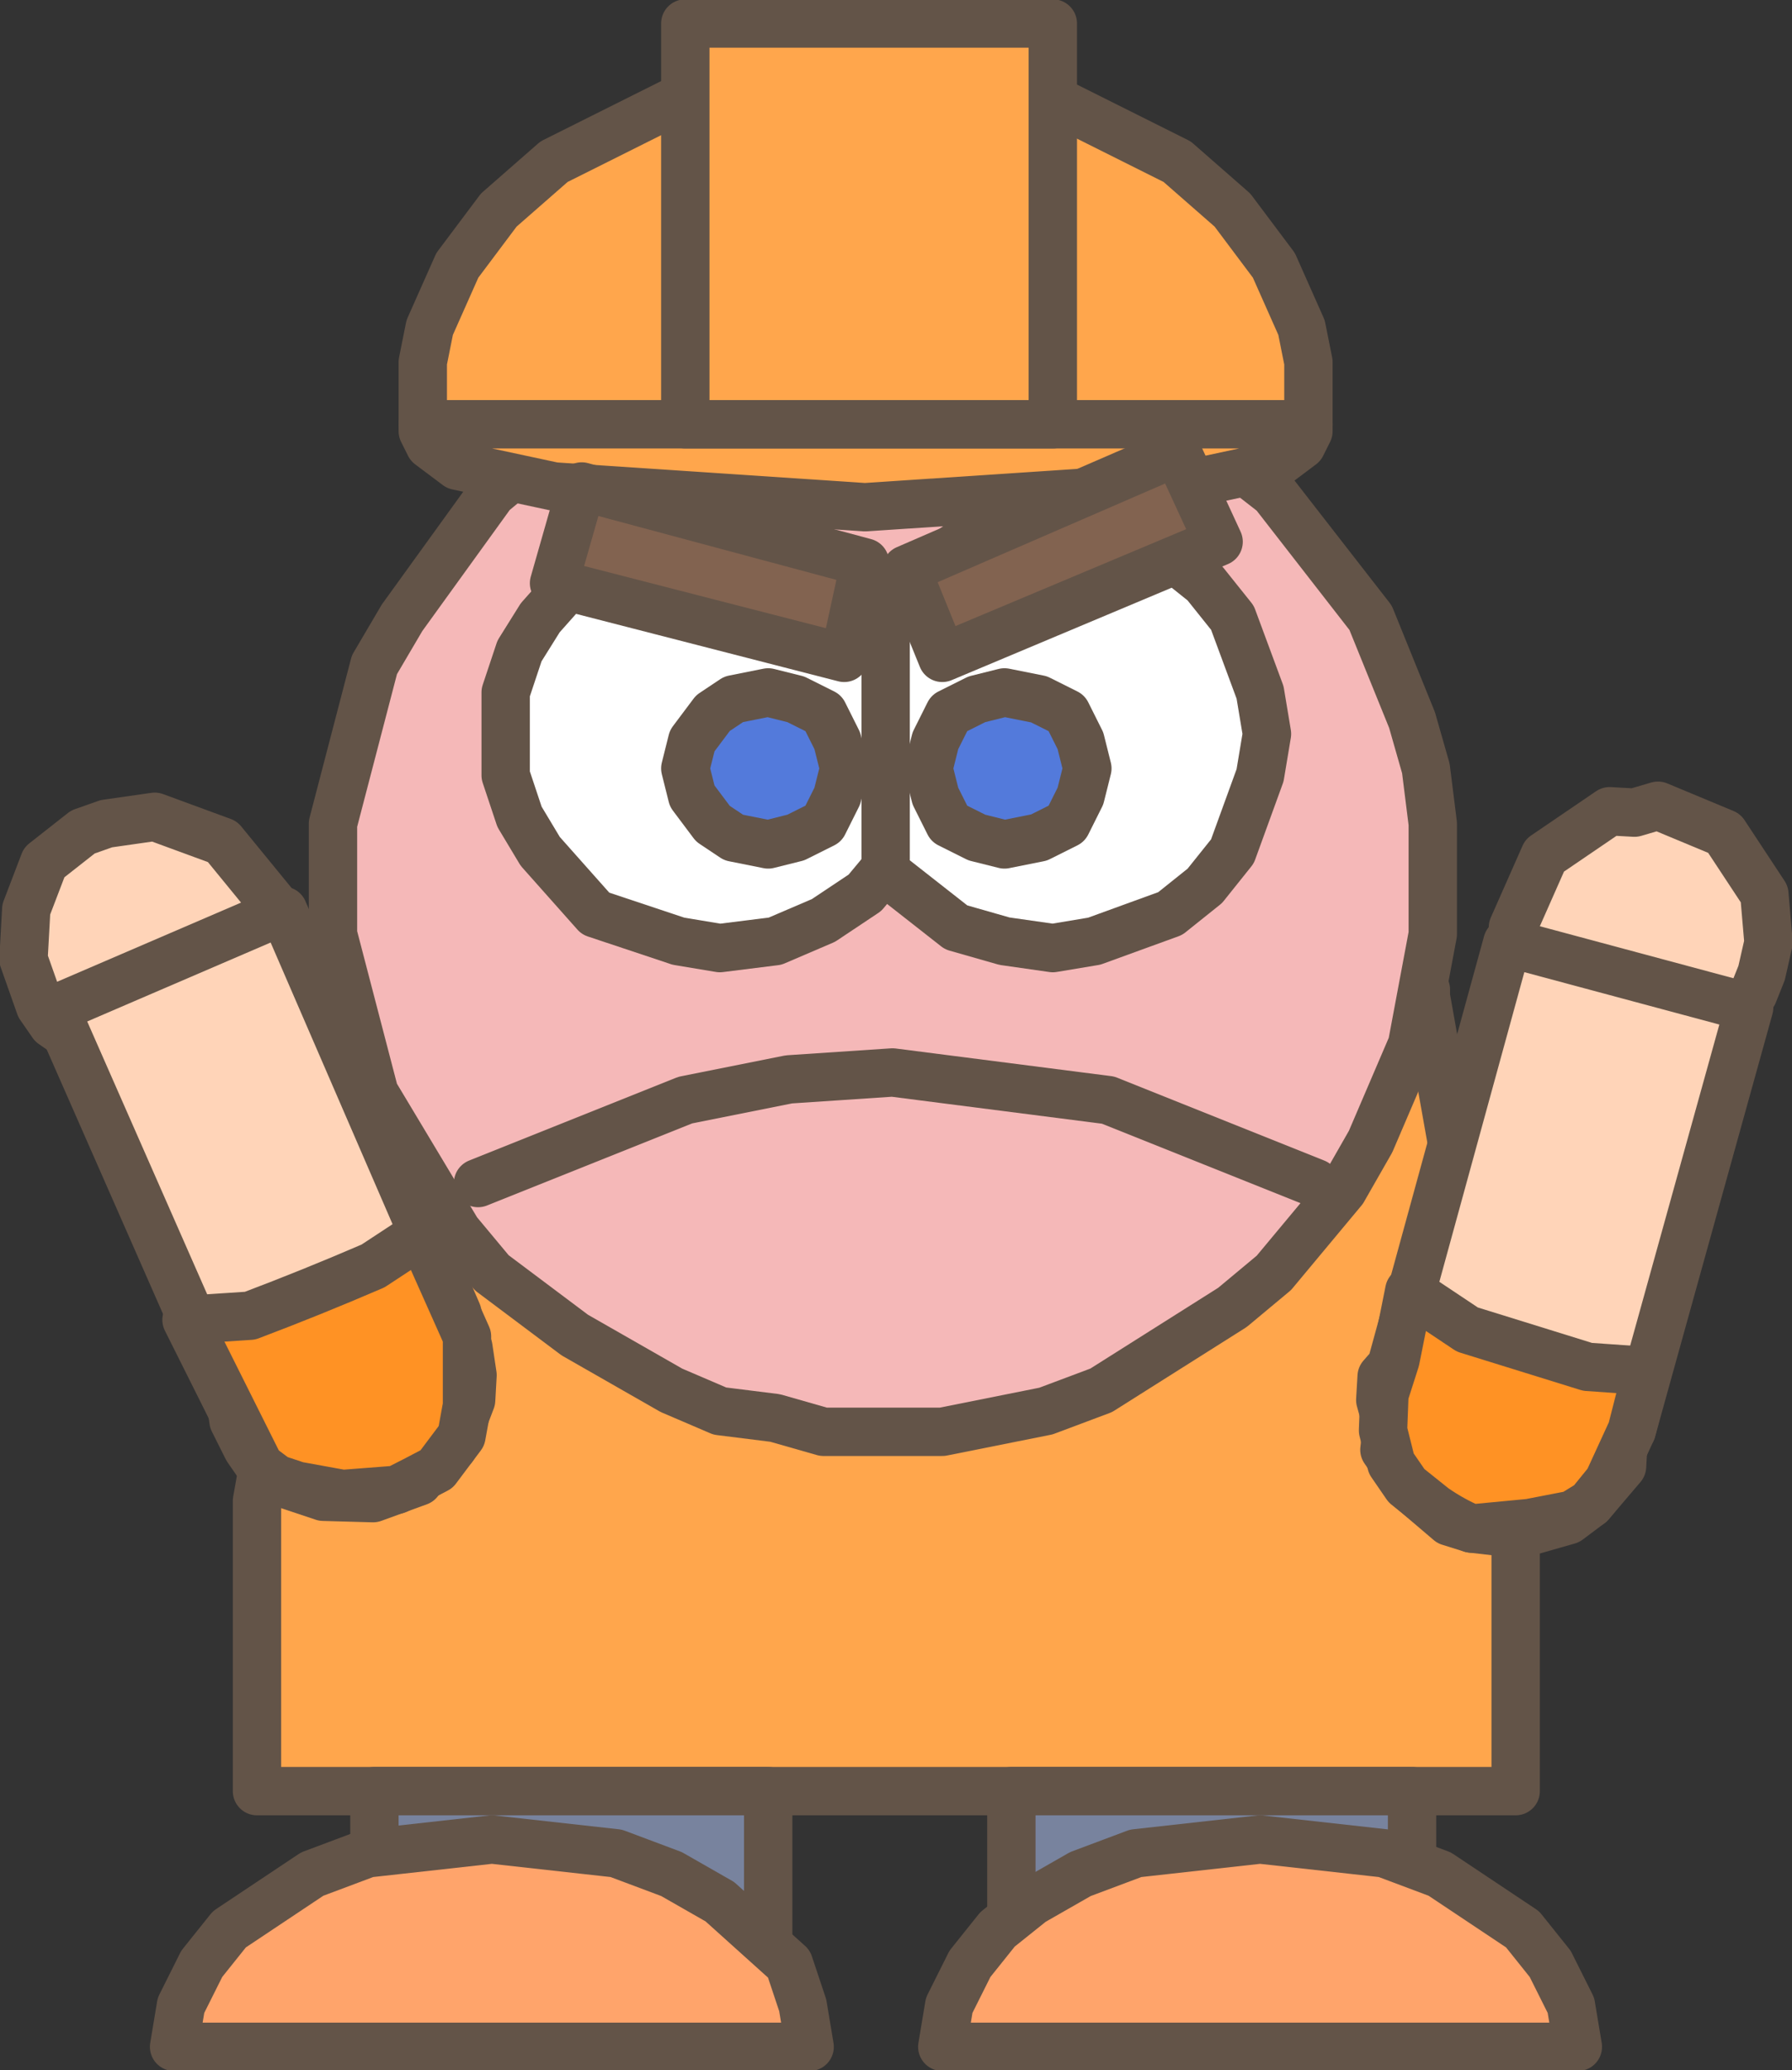
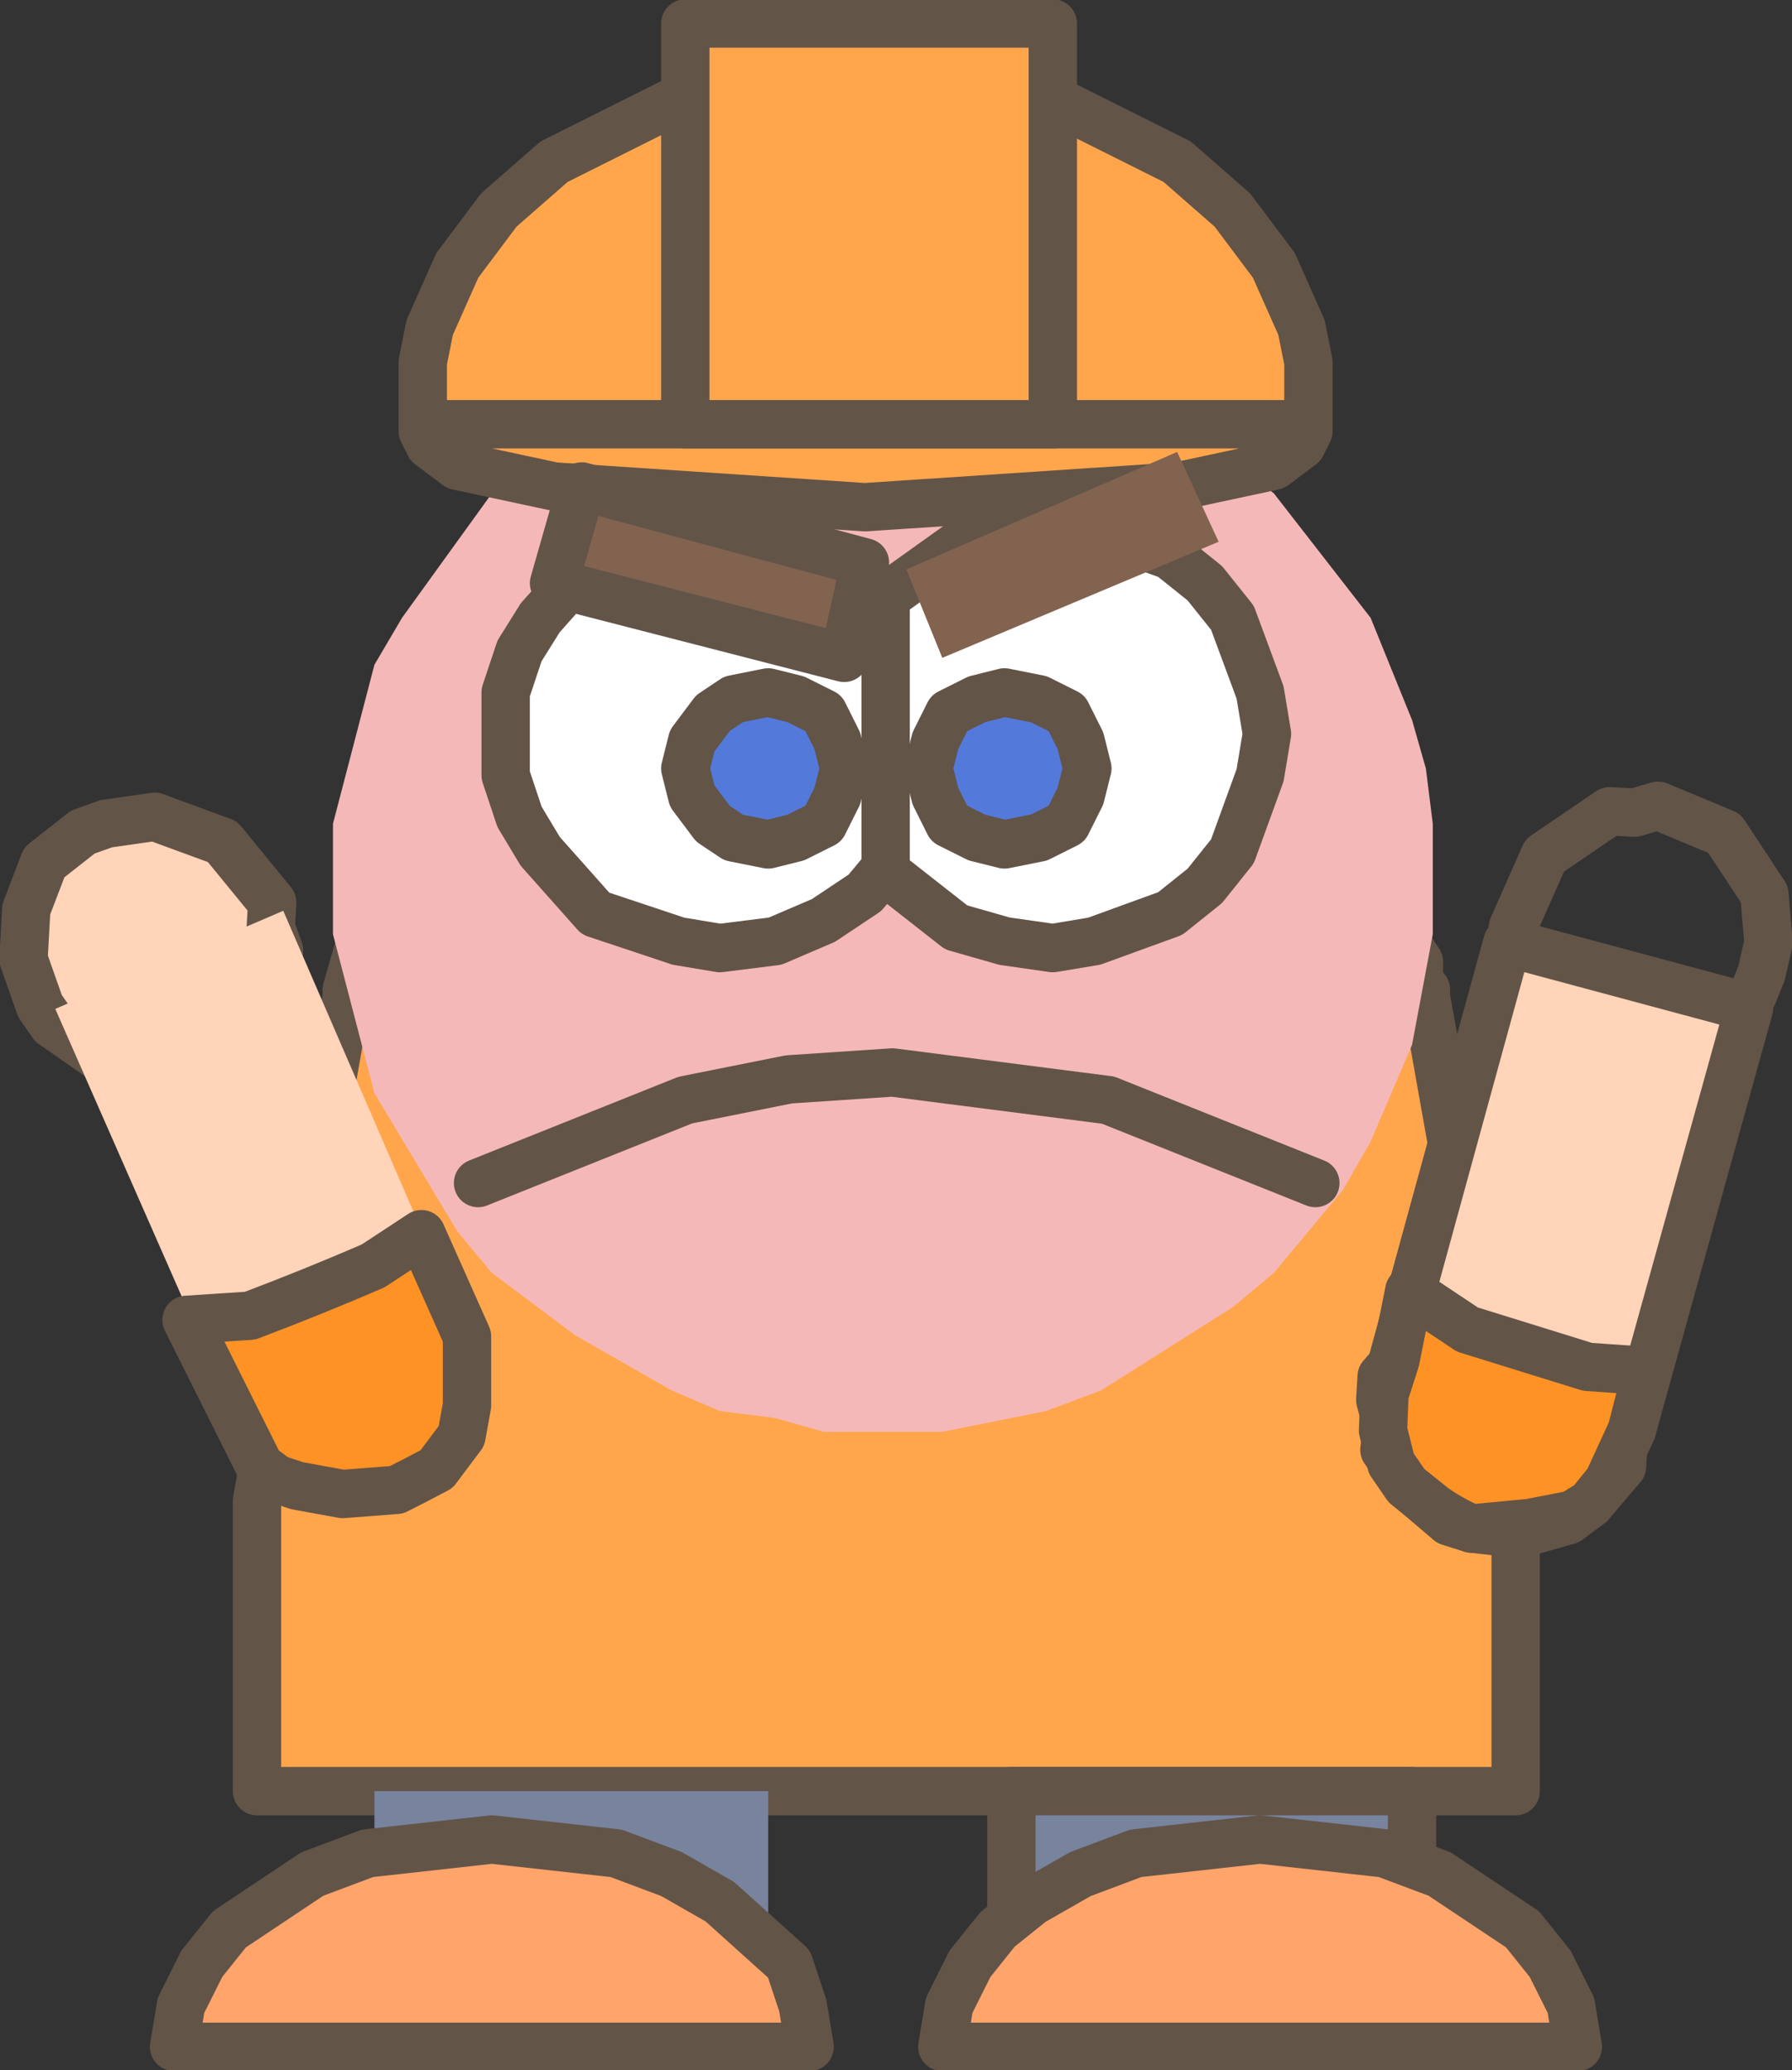
<svg xmlns="http://www.w3.org/2000/svg" height="74.9px" width="64.85px">
  <rect width="100%" height="100%" fill="#333333" stroke="none" />
  <g transform="matrix(1.0, 0.0, 0.0, 1.0, 31.8, 74.05)">
    <path d="M-18.75 -40.0 L-18.25 -41.0 -17.5 -41.75 -16.75 -42.25 -15.75 -42.75 -15.0 -43.25 15.3 -43.25 17.3 -42.25 18.05 -41.75 18.55 -41.0 19.05 -40.0 19.55 -39.25 19.55 -38.25 19.8 -38.25 19.8 -38.0 23.05 -19.75 23.05 -9.25 -22.5 -9.25 -22.5 -19.75 -19.25 -38.0 -19.25 -38.25 -18.75 -40.0" fill="#ffa64c" fill-rule="evenodd" stroke="none" />
    <path d="M-18.75 -40.0 L-18.25 -41.0 -17.5 -41.75 -16.75 -42.25 -15.75 -42.75 -15.0 -43.25 15.3 -43.25 17.3 -42.25 18.05 -41.75 18.55 -41.0 19.05 -40.0 19.55 -39.25 19.55 -38.25 19.8 -38.25 19.8 -38.0 23.05 -19.75 23.05 -9.25 -22.5 -9.25 -22.5 -19.75 -19.25 -38.0 -19.25 -38.25 -18.75 -40.0 Z" fill="none" stroke="#635448" stroke-linecap="round" stroke-linejoin="round" stroke-width="1.75" />
    <path d="M-2.0 -61.95 L2.3 -61.95 4.3 -61.7 9.8 -59.7 14.3 -56.2 17.8 -51.7 19.3 -48.0 19.8 -46.25 20.05 -44.25 20.05 -40.25 19.3 -36.25 17.8 -32.75 16.8 -31.0 14.3 -28.0 12.8 -26.75 8.05 -23.75 6.05 -23.0 2.3 -22.25 -2.0 -22.25 -3.75 -22.75 -5.75 -23.0 -7.5 -23.75 -11.0 -25.75 -14.0 -28.0 -15.25 -29.5 -18.25 -34.5 -19.75 -40.25 -19.75 -44.25 -18.25 -50.0 -17.25 -51.7 -14.0 -56.2 -11.0 -58.7 -9.25 -59.7 -5.75 -61.2 -2.0 -61.95" fill="#f5b8b8" fill-rule="evenodd" stroke="none" />
-     <path d="M-2.0 -61.95 L-5.75 -61.2 -9.25 -59.7 -11.0 -58.7 -14.0 -56.2 -17.25 -51.7 -18.25 -50.0 -19.75 -44.25 -19.75 -40.25 -18.25 -34.5 -15.25 -29.5 -14.0 -28.0 -11.0 -25.75 -7.5 -23.75 -5.75 -23.0 -3.75 -22.75 -2.0 -22.25 2.3 -22.25 6.05 -23.0 8.05 -23.75 12.8 -26.75 14.3 -28.0 16.8 -31.0 17.8 -32.75 19.3 -36.25 20.05 -40.25 20.05 -44.25 19.8 -46.25 19.3 -48.0 17.8 -51.7 14.3 -56.2 9.8 -59.7 4.3 -61.7 2.3 -61.95 -2.0 -61.95 Z" fill="none" stroke="#635448" stroke-linecap="round" stroke-linejoin="round" stroke-width="1.75" />
+     <path d="M-2.0 -61.95 Z" fill="none" stroke="#635448" stroke-linecap="round" stroke-linejoin="round" stroke-width="1.75" />
    <path d="M-10.25 -53.95 L-7.25 -54.95 -5.75 -55.2 -4.0 -54.95 -2.5 -54.45 0.25 -52.45 0.75 -43.25 -0.5 -41.75 -2.0 -40.75 -3.75 -40.0 -5.75 -39.75 -7.25 -40.0 -10.25 -41.0 -12.25 -43.25 -13.0 -44.5 -13.5 -46.0 -13.5 -49.0 -13.0 -50.5 -12.25 -51.7 -10.25 -53.95" fill="#ffffff" fill-rule="evenodd" stroke="none" />
    <path d="M-10.25 -53.95 L-7.25 -54.95 -5.75 -55.2 -4.0 -54.95 -2.5 -54.45 0.25 -52.45 0.75 -43.25 -0.5 -41.75 -2.0 -40.75 -3.75 -40.0 -5.75 -39.75 -7.25 -40.0 -10.25 -41.0 -12.25 -43.25 -13.0 -44.5 -13.5 -46.0 -13.5 -49.0 -13.0 -50.5 -12.25 -51.7 -10.25 -53.95 Z" fill="none" stroke="#635448" stroke-linecap="round" stroke-linejoin="round" stroke-width="1.75" />
    <path d="M12.8 -51.7 L13.8 -49.0 14.05 -47.5 13.8 -46.0 12.8 -43.25 11.8 -42.0 10.55 -41.0 7.8 -40.0 6.3 -39.75 4.55 -40.0 2.8 -40.5 0.25 -42.5 0.25 -52.45 3.05 -54.45 4.55 -54.95 6.3 -55.2 7.8 -54.95 10.55 -53.95 11.8 -52.95 12.8 -51.7" fill="#ffffff" fill-rule="evenodd" stroke="none" />
    <path d="M12.8 -51.7 L11.8 -52.95 10.55 -53.95 7.8 -54.95 6.3 -55.2 4.55 -54.95 3.05 -54.45 0.25 -52.45 0.25 -42.5 2.8 -40.5 4.55 -40.0 6.3 -39.75 7.8 -40.0 10.55 -41.0 11.8 -42.0 12.8 -43.25 13.8 -46.0 14.05 -47.5 13.8 -49.0 12.8 -51.7 Z" fill="none" stroke="#635448" stroke-linecap="round" stroke-linejoin="round" stroke-width="1.75" />
    <path d="M-4.0 -9.25 L-4.0 -4.0 -18.25 -4.0 -18.25 -9.25 -4.0 -9.25" fill="#78839e" fill-rule="evenodd" stroke="none" />
-     <path d="M-4.0 -9.25 L-18.25 -9.25 -18.25 -4.0 -4.0 -4.0 -4.0 -9.25 Z" fill="none" stroke="#635448" stroke-linecap="round" stroke-linejoin="round" stroke-width="1.75" />
    <path d="M4.8 -4.0 L4.8 -9.25 19.3 -9.25 19.3 -4.0 4.8 -4.0" fill="#78839e" fill-rule="evenodd" stroke="none" />
    <path d="M4.8 -4.0 L19.3 -4.0 19.3 -9.25 4.8 -9.25 4.8 -4.0 Z" fill="none" stroke="#635448" stroke-linecap="round" stroke-linejoin="round" stroke-width="1.75" />
    <path d="M-2.5 0.0 L-25.5 0.0 -25.25 -1.5 -24.5 -3.0 -23.5 -4.25 -20.5 -6.25 -18.5 -7.0 -14.0 -7.5 -9.5 -7.0 -7.5 -6.25 -5.75 -5.25 -3.25 -3.0 -2.75 -1.5 -2.5 0.0" fill="#ffa46b" fill-rule="evenodd" stroke="none" />
    <path d="M-2.5 0.0 L-25.5 0.0 -25.25 -1.5 -24.5 -3.0 -23.5 -4.25 -20.5 -6.25 -18.5 -7.0 -14.0 -7.5 -9.5 -7.0 -7.5 -6.25 -5.75 -5.25 -3.25 -3.0 -2.75 -1.5 -2.5 0.0 Z" fill="none" stroke="#635448" stroke-linecap="round" stroke-linejoin="round" stroke-width="1.75" />
    <path d="M23.3 -4.25 L24.3 -3.0 25.05 -1.5 25.3 0.0 2.3 0.0 2.55 -1.5 3.3 -3.0 4.3 -4.25 5.55 -5.25 7.3 -6.25 9.3 -7.0 13.8 -7.5 18.3 -7.0 20.3 -6.25 23.3 -4.25" fill="#ffa46b" fill-rule="evenodd" stroke="none" />
    <path d="M23.3 -4.25 L24.3 -3.0 25.05 -1.5 25.3 0.0 2.3 0.0 2.55 -1.5 3.3 -3.0 4.3 -4.25 5.55 -5.25 7.3 -6.25 9.3 -7.0 13.8 -7.5 18.3 -7.0 20.3 -6.25 23.3 -4.25 Z" fill="none" stroke="#635448" stroke-linecap="round" stroke-linejoin="round" stroke-width="1.75" />
    <path d="M5.8 -48.75 L6.8 -48.25 7.3 -47.25 7.55 -46.25 7.3 -45.25 6.8 -44.25 5.8 -43.75 4.55 -43.5 3.55 -43.75 2.55 -44.25 2.05 -45.25 1.8 -46.25 2.05 -47.25 2.55 -48.25 3.55 -48.75 4.55 -49.0 5.8 -48.75" fill="#537adb" fill-rule="evenodd" stroke="none" />
    <path d="M5.8 -48.75 L4.55 -49.0 3.55 -48.75 2.55 -48.25 2.05 -47.25 1.8 -46.25 2.05 -45.25 2.55 -44.25 3.55 -43.75 4.55 -43.5 5.8 -43.75 6.8 -44.25 7.3 -45.25 7.55 -46.25 7.3 -47.25 6.8 -48.25 5.8 -48.75 Z" fill="none" stroke="#635448" stroke-linecap="round" stroke-linejoin="round" stroke-width="1.75" />
    <path d="M-5.25 -43.75 L-6.0 -44.25 -6.75 -45.25 -7.0 -46.25 -6.75 -47.25 -6.0 -48.25 -5.25 -48.75 -4.0 -49.0 -3.0 -48.75 -2.0 -48.25 -1.5 -47.25 -1.25 -46.25 -1.5 -45.25 -2.0 -44.25 -3.0 -43.75 -4.0 -43.5 -5.25 -43.75" fill="#537adb" fill-rule="evenodd" stroke="none" />
    <path d="M-5.25 -43.75 L-4.0 -43.5 -3.0 -43.75 -2.0 -44.25 -1.5 -45.25 -1.25 -46.25 -1.5 -47.25 -2.0 -48.25 -3.0 -48.75 -4.0 -49.0 -5.25 -48.75 -6.0 -48.25 -6.75 -47.25 -7.0 -46.25 -6.75 -45.25 -6.0 -44.25 -5.25 -43.75 Z" fill="none" stroke="#635448" stroke-linecap="round" stroke-linejoin="round" stroke-width="1.75" />
    <path d="M-14.5 -31.25 L-7.0 -34.25 -3.25 -35.0 0.5 -35.25 8.3 -34.25 15.8 -31.25" fill="none" stroke="#635448" stroke-linecap="round" stroke-linejoin="round" stroke-width="1.75" />
    <path d="M-27.5 -35.6 L-28.25 -35.85 -29.9 -37.0 -30.35 -37.65 -30.95 -39.35 -30.85 -41.15 -30.2 -42.85 -28.8 -43.95 -27.95 -44.25 -26.2 -44.5 -23.75 -43.6 -21.95 -41.4 -22.0 -40.5 -21.7 -39.65 -22.55 -37.2 -24.65 -35.65 -26.4 -35.4 -27.5 -35.6" fill="#ffd4b8" fill-rule="evenodd" stroke="none" />
    <path d="M-27.5 -35.6 L-26.4 -35.4 -24.65 -35.65 -22.55 -37.2 -21.7 -39.65 -22.0 -40.5 -21.95 -41.4 -23.75 -43.6 -26.2 -44.5 -27.95 -44.25 -28.8 -43.95 -30.2 -42.85 -30.85 -41.15 -30.95 -39.35 -30.35 -37.65 -29.9 -37.0 -28.25 -35.85 -27.5 -35.6 Z" fill="none" stroke="#635448" stroke-linecap="round" stroke-linejoin="round" stroke-width="1.75" />
-     <path d="M32.05 -41.7 L32.2 -39.95 31.95 -38.85 31.65 -38.1 30.4 -36.6 29.7 -36.15 28.7 -35.75 26.95 -35.5 Q26.55 -35.7 26.2 -35.85 L25.3 -35.95 23.95 -37.05 23.5 -38.1 23.1 -38.7 23.15 -39.6 22.95 -40.5 24.1 -43.1 26.45 -44.7 27.35 -44.65 28.2 -44.9 30.6 -43.9 32.05 -41.7" fill="#ffd4b8" fill-rule="evenodd" stroke="none" />
    <path d="M32.05 -41.7 L30.6 -43.9 28.2 -44.9 27.35 -44.65 26.45 -44.7 24.1 -43.1 22.95 -40.5 23.15 -39.6 23.1 -38.7 23.5 -38.1 23.95 -37.05 25.3 -35.95 26.2 -35.85 Q26.55 -35.7 26.95 -35.5 L28.7 -35.75 29.7 -36.15 30.4 -36.6 31.65 -38.1 31.95 -38.85 32.2 -39.95 32.05 -41.7 Z" fill="none" stroke="#635448" stroke-linecap="round" stroke-linejoin="round" stroke-width="1.75" />
    <path d="M-15.4 -21.7 L-16.05 -21.25 -16.65 -20.45 -18.3 -19.85 -20.1 -19.9 -21.6 -20.4 -22.4 -21.0 -22.85 -21.65 -23.35 -22.65 -23.4 -23.0 -29.8 -37.55 -21.55 -41.1 -15.25 -26.55 -15.2 -26.2 -14.85 -25.3 -14.7 -24.3 -14.75 -23.4 -15.4 -21.7" fill="#ffd4b8" fill-rule="evenodd" stroke="none" />
-     <path d="M-15.4 -21.7 L-16.05 -21.25 -16.65 -20.45 -18.3 -19.85 -20.1 -19.9 -21.6 -20.4 -22.4 -21.0 -22.85 -21.65 -23.35 -22.65 -23.4 -23.0 -29.8 -37.55 -21.55 -41.1 -15.25 -26.55 -15.2 -26.2 -14.85 -25.3 -14.7 -24.3 -14.75 -23.4 -15.4 -21.7 Z" fill="none" stroke="#635448" stroke-linecap="round" stroke-linejoin="round" stroke-width="1.75" />
    <path d="M-16.0 -20.9 Q-16.75 -20.5 -17.45 -20.15 L-19.4 -20.0 -21.05 -20.3 -21.8 -20.55 -22.4 -21.0 -25.05 -26.3 -22.75 -26.45 Q-20.5 -27.3 -18.3 -28.25 L-16.55 -29.4 -14.9 -25.7 -14.9 -23.2 -15.1 -22.1 -16.0 -20.9" fill="#ff9224" fill-rule="evenodd" stroke="none" />
    <path d="M-16.0 -20.9 Q-16.75 -20.5 -17.45 -20.15 L-19.4 -20.0 -21.05 -20.3 -21.8 -20.55 -22.4 -21.0 -25.05 -26.3 -22.75 -26.45 Q-20.5 -27.3 -18.3 -28.25 L-16.55 -29.4 -14.9 -25.7 -14.9 -23.2 -15.1 -22.1 -16.0 -20.9 Z" fill="none" stroke="#635448" stroke-linecap="round" stroke-linejoin="round" stroke-width="1.75" />
    <path d="M22.75 -39.95 L31.5 -37.6 27.25 -22.3 26.95 -21.9 26.9 -21.0 25.75 -19.65 24.95 -19.05 23.2 -18.55 21.45 -18.75 20.65 -19.0 19.3 -20.15 18.3 -21.6 18.4 -22.5 18.15 -23.4 18.2 -24.25 18.55 -24.65 22.75 -39.95" fill="#ffd4b8" fill-rule="evenodd" stroke="none" />
    <path d="M22.75 -39.95 L18.55 -24.65 18.2 -24.25 18.15 -23.4 18.4 -22.5 18.3 -21.6 19.3 -20.15 20.65 -19.0 21.45 -18.75 23.2 -18.55 24.95 -19.05 25.75 -19.65 26.9 -21.0 26.95 -21.9 27.25 -22.3 31.5 -37.6 22.75 -39.95 Z" fill="none" stroke="#635448" stroke-linecap="round" stroke-linejoin="round" stroke-width="1.75" />
    <path d="M27.8 -24.45 L27.25 -22.3 26.4 -20.45 25.75 -19.65 25.1 -19.25 23.55 -18.95 21.45 -18.75 Q20.75 -19.05 20.1 -19.5 L19.1 -20.3 18.55 -21.1 18.25 -22.3 18.3 -23.6 18.7 -24.85 19.2 -27.35 21.3 -25.95 25.65 -24.6 27.8 -24.45" fill="#ff9224" fill-rule="evenodd" stroke="none" />
    <path d="M27.8 -24.45 L25.65 -24.6 21.3 -25.95 19.2 -27.35 18.7 -24.85 18.3 -23.6 18.25 -22.3 18.55 -21.1 19.1 -20.3 20.1 -19.5 Q20.75 -19.05 21.45 -18.75 L23.55 -18.95 25.1 -19.25 25.75 -19.65 26.4 -20.45 27.25 -22.3 27.8 -24.45 Z" fill="none" stroke="#635448" stroke-linecap="round" stroke-linejoin="round" stroke-width="1.75" />
    <path d="M15.3 -62.2 L15.55 -60.95 15.55 -58.7 -16.5 -58.7 -16.5 -60.95 -16.25 -62.2 -15.25 -64.45 -13.75 -66.45 -11.75 -68.2 -6.75 -70.7 -0.5 -71.45 5.8 -70.7 10.8 -68.2 12.8 -66.45 14.3 -64.45 15.3 -62.2" fill="#ffa64c" fill-rule="evenodd" stroke="none" />
    <path d="M15.3 -62.2 L15.55 -60.95 15.55 -58.7 -16.5 -58.7 -16.5 -60.95 -16.25 -62.2 -15.25 -64.45 -13.75 -66.45 -11.75 -68.2 -6.75 -70.7 -0.5 -71.45 5.8 -70.7 10.8 -68.2 12.8 -66.45 14.3 -64.45 15.3 -62.2 Z" fill="none" stroke="#635448" stroke-linecap="round" stroke-linejoin="round" stroke-width="1.75" />
    <path d="M-11.75 -56.45 L-15.25 -57.2 -16.25 -57.95 -16.5 -58.45 -16.5 -58.7 15.55 -58.7 15.55 -58.45 15.3 -57.95 14.3 -57.2 10.8 -56.45 -0.5 -55.7 -11.75 -56.45" fill="#ffa64c" fill-rule="evenodd" stroke="none" />
    <path d="M-11.75 -56.45 L-0.5 -55.7 10.8 -56.45 14.3 -57.2 15.3 -57.95 15.55 -58.45 15.55 -58.7 -16.5 -58.7 -16.5 -58.45 -16.25 -57.95 -15.25 -57.2 -11.75 -56.45 Z" fill="none" stroke="#635448" stroke-linecap="round" stroke-linejoin="round" stroke-width="1.75" />
    <path d="M-7.0 -58.7 L-7.0 -73.2 6.3 -73.2 6.3 -58.7 -7.0 -58.7" fill="#ffa64c" fill-rule="evenodd" stroke="none" />
    <path d="M-7.0 -58.7 L6.3 -58.7 6.3 -73.2 -7.0 -73.2 -7.0 -58.7 Z" fill="none" stroke="#635448" stroke-linecap="round" stroke-linejoin="round" stroke-width="1.75" />
    <path d="M-10.75 -56.45 L-0.5 -53.7 -1.25 -50.25 -11.75 -52.95 -10.75 -56.45" fill="#826350" fill-rule="evenodd" stroke="none" />
    <path d="M-10.75 -56.45 L-0.5 -53.7 -1.25 -50.25 -11.75 -52.95 -10.75 -56.45 Z" fill="none" stroke="#635448" stroke-linecap="round" stroke-linejoin="round" stroke-width="1.75" />
    <path d="M10.8 -57.7 L12.3 -54.45 2.3 -50.25 1.0 -53.45 10.8 -57.7" fill="#826350" fill-rule="evenodd" stroke="none" />
-     <path d="M10.8 -57.7 L1.0 -53.45 2.3 -50.25 12.3 -54.45 10.8 -57.7 Z" fill="none" stroke="#635448" stroke-linecap="round" stroke-linejoin="round" stroke-width="1.75" />
  </g>
</svg>